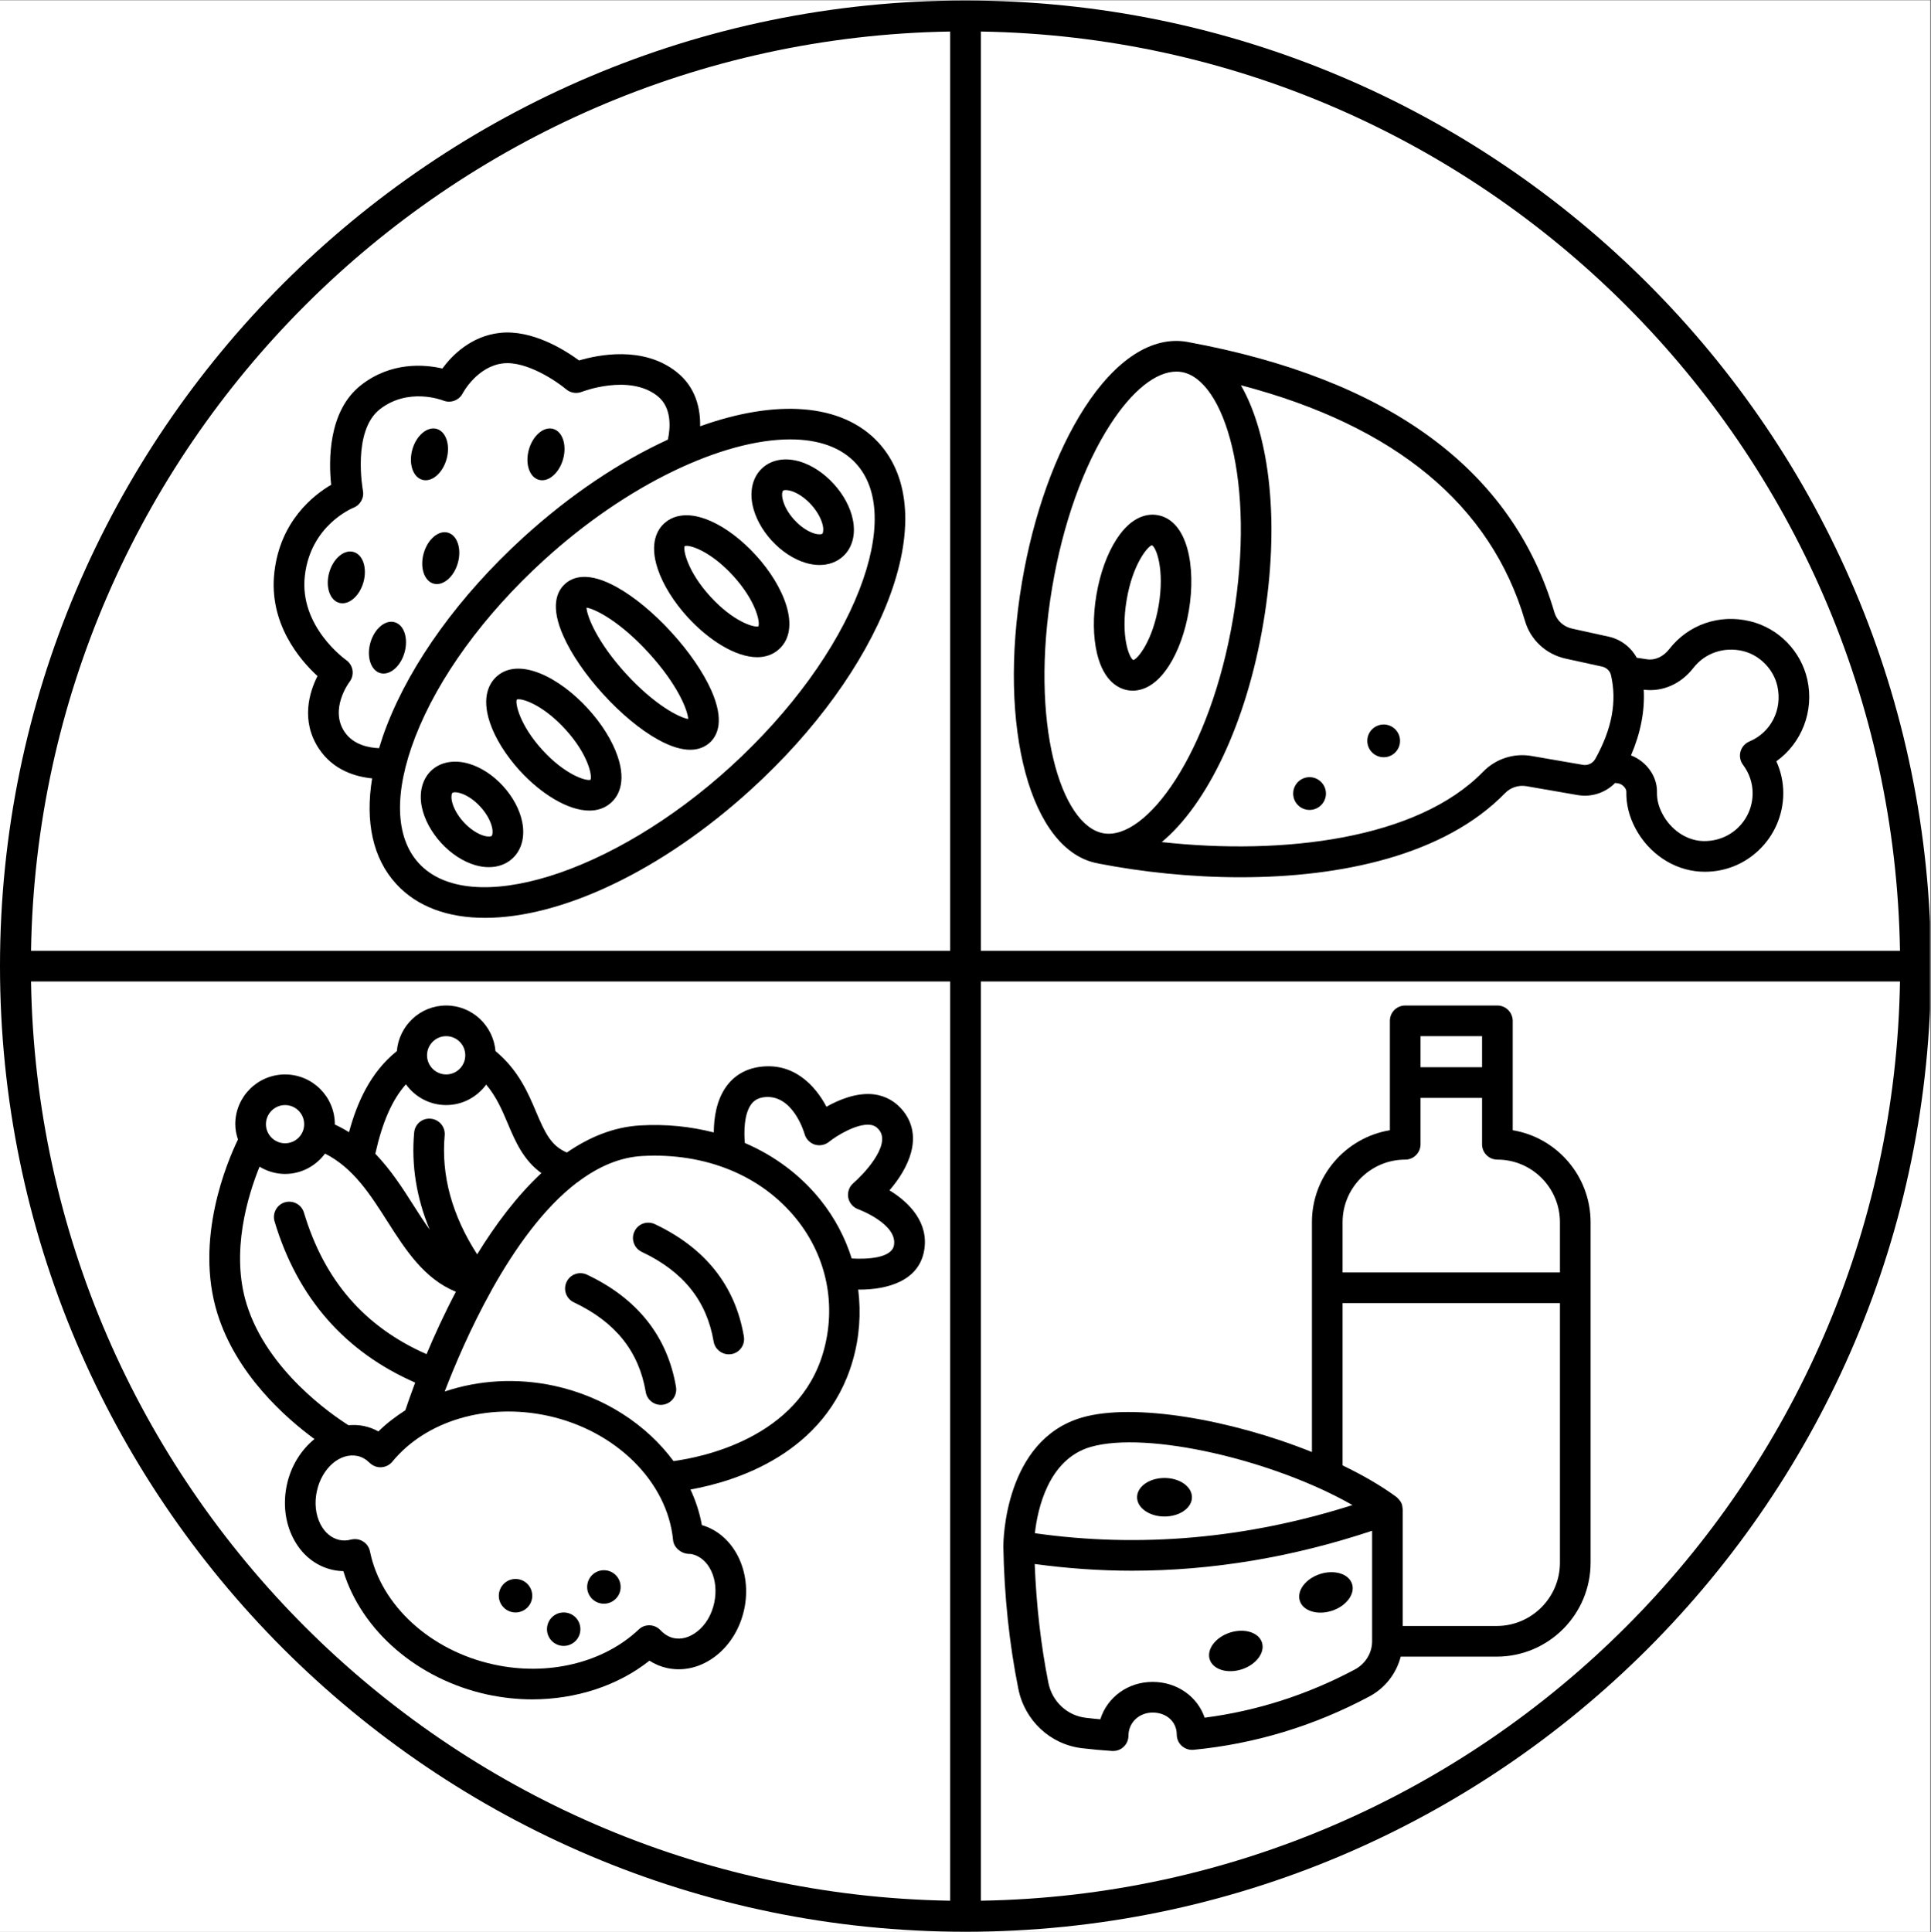
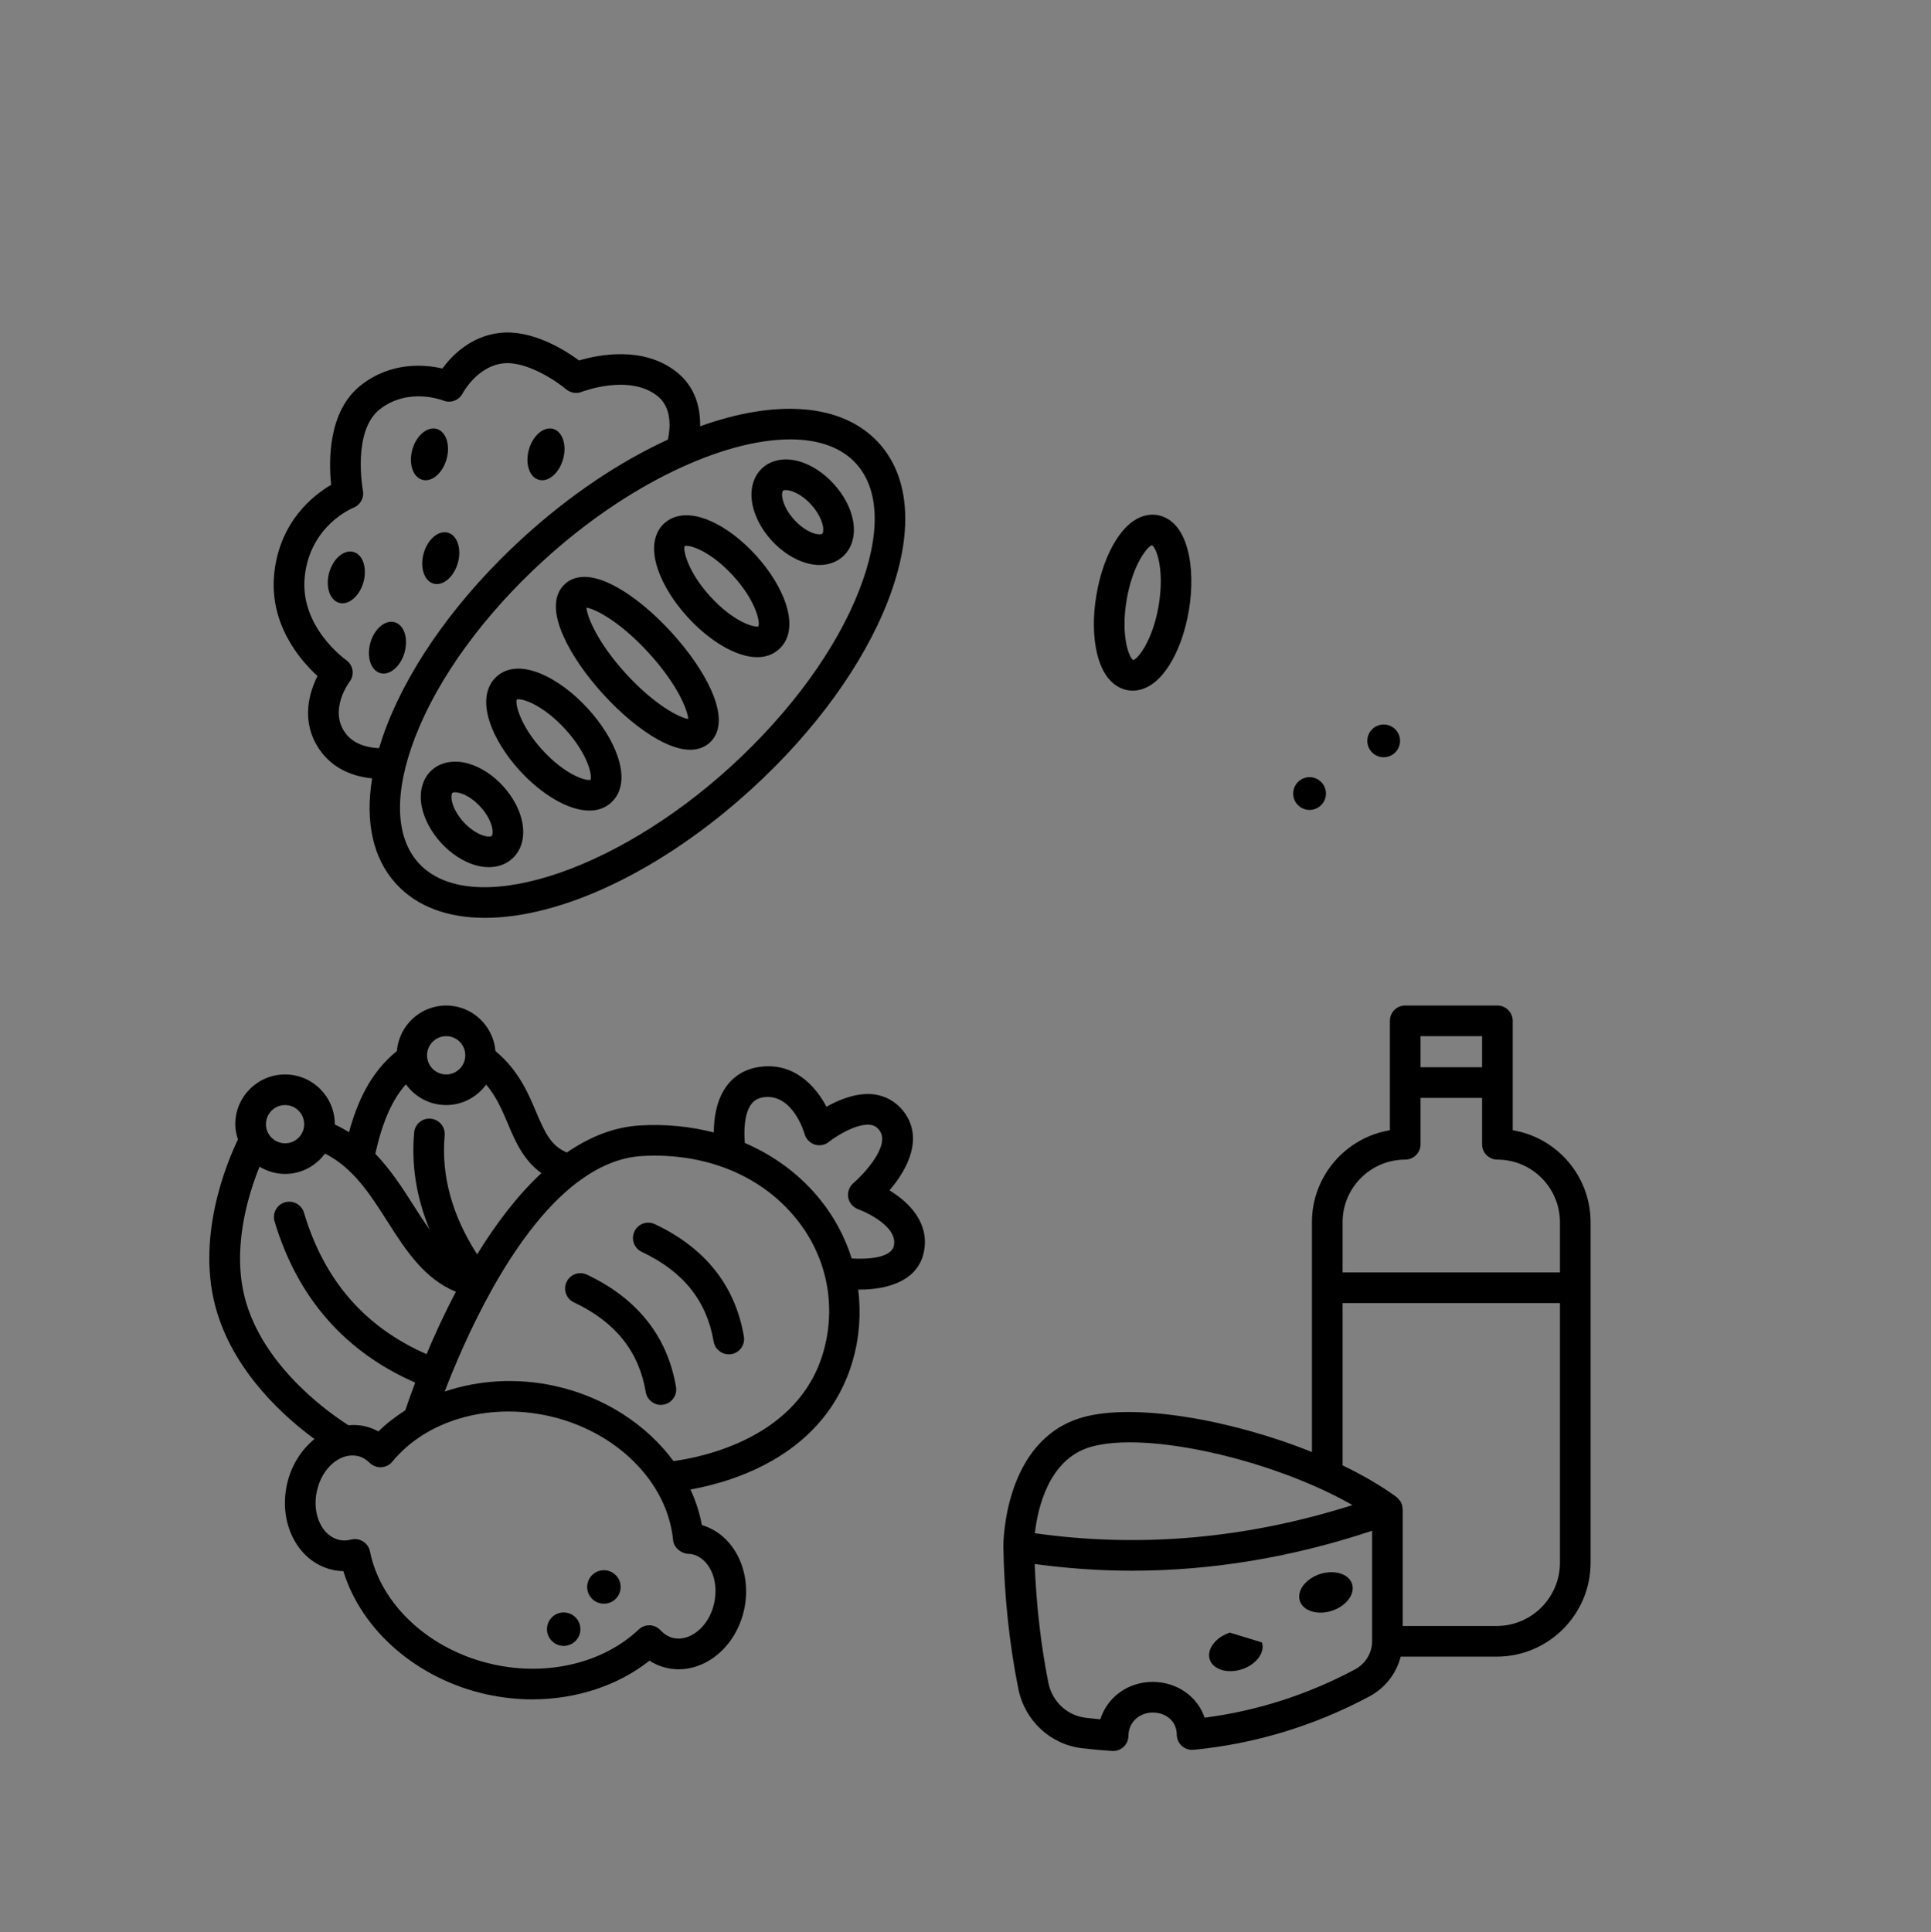
<svg xmlns="http://www.w3.org/2000/svg" width="224.88pt" height="225pt" viewBox="0 0 224.88 225" version="1.2">
  <rect x="0" y="0" width="224.88" height="225" fill="#808080" stroke="none" />
  <defs>
    <clipPath id="clip1">
-       <path d="M 0 0.059 L 224.762 0.059 L 224.762 224.938 L 0 224.938 Z M 0 0.059 " />
-     </clipPath>
+       </clipPath>
  </defs>
  <g id="surface1">
    <g clip-path="url(#clip1)" clip-rule="nonzero">
      <path style=" stroke:none;fill-rule:nonzero;fill:rgb(100%,100%,100%);fill-opacity:1;" d="M 0 0.059 L 224.879 0.059 L 224.879 232.438 L 0 232.438 Z M 0 0.059 " />
      <path style=" stroke:none;fill-rule:nonzero;fill:rgb(100%,100%,100%);fill-opacity:1;" d="M 0 0.059 L 224.879 0.059 L 224.879 224.941 L 0 224.941 Z M 0 0.059 " />
      <path style=" stroke:none;fill-rule:nonzero;fill:rgb(0%,0%,0%);fill-opacity:1;" d="M 114.227 221.328 L 114.227 114.285 L 221.27 114.285 C 220.312 172.895 172.836 220.375 114.227 221.328 Z M 3.613 114.285 L 110.656 114.285 L 110.656 221.328 C 52.043 220.375 4.566 172.895 3.613 114.285 Z M 110.656 3.672 L 110.656 110.715 L 3.613 110.715 C 4.566 52.105 52.043 4.625 110.656 3.672 Z M 221.27 110.715 L 114.227 110.715 L 114.227 3.672 C 172.836 4.625 220.312 52.105 221.27 110.715 Z M 112.441 0.059 C 50.441 0.059 0 50.5 0 112.5 C 0 174.5 50.441 224.941 112.441 224.941 C 174.441 224.941 224.879 174.5 224.879 112.5 C 224.879 50.5 174.441 0.059 112.441 0.059 " />
    </g>
    <path style=" stroke:none;fill-rule:nonzero;fill:rgb(0%,0%,0%);fill-opacity:1;" d="M 75.547 76.031 C 78.891 79.684 80.078 82.66 80.148 83.723 C 79.102 83.555 76.242 82.102 72.895 78.449 C 69.559 74.789 68.371 71.812 68.301 70.754 C 69.348 70.922 72.207 72.371 75.547 76.031 Z M 70.262 80.855 C 72.316 83.105 74.57 84.977 76.598 86.105 C 78.18 86.984 79.422 87.305 80.383 87.305 C 81.445 87.305 82.168 86.914 82.664 86.469 C 83.59 85.617 84.379 83.875 82.84 80.402 C 81.898 78.281 80.246 75.871 78.18 73.617 C 76.125 71.367 73.871 69.504 71.844 68.375 C 68.523 66.52 66.711 67.156 65.785 68.008 C 64.852 68.855 64.062 70.602 65.609 74.07 C 66.551 76.191 68.203 78.602 70.262 80.855 " />
    <path style=" stroke:none;fill-rule:nonzero;fill:rgb(0%,0%,0%);fill-opacity:1;" d="M 79.734 63.594 C 79.785 63.574 79.859 63.559 79.957 63.559 C 80.754 63.559 82.977 64.422 85.375 67.043 C 87.988 69.91 88.539 72.383 88.324 72.934 C 87.754 73.102 85.34 72.328 82.727 69.469 C 80.043 66.535 79.535 64.004 79.734 63.594 Z M 80.09 71.875 C 82.504 74.512 85.648 76.527 88.184 76.527 C 89.148 76.527 90.027 76.234 90.742 75.578 C 93.336 73.199 91.336 68.27 88.012 64.641 C 86.379 62.855 84.52 61.445 82.762 60.672 C 79.762 59.348 78.09 60.27 77.359 60.938 C 76.625 61.598 75.559 63.184 76.613 66.293 C 77.227 68.109 78.461 70.09 80.09 71.875 " />
    <path style=" stroke:none;fill-rule:nonzero;fill:rgb(0%,0%,0%);fill-opacity:1;" d="M 91.191 57.137 C 91.227 57.102 91.336 57.066 91.52 57.066 C 91.664 57.066 91.867 57.09 92.117 57.164 C 92.891 57.395 93.75 57.973 94.453 58.746 C 95.164 59.523 95.66 60.43 95.828 61.215 C 95.938 61.781 95.832 62.086 95.77 62.148 C 95.699 62.215 95.387 62.281 94.836 62.121 C 94.062 61.887 93.211 61.312 92.5 60.531 C 91.789 59.758 91.293 58.859 91.133 58.066 C 91.016 57.5 91.121 57.199 91.191 57.137 Z M 89.867 62.945 C 91.016 64.199 92.418 65.121 93.82 65.539 C 94.371 65.707 94.914 65.789 95.438 65.789 C 96.496 65.789 97.449 65.449 98.176 64.785 C 99.258 63.801 99.676 62.242 99.32 60.512 C 99.035 59.082 98.238 57.598 97.09 56.344 C 95.945 55.086 94.535 54.16 93.141 53.742 C 91.441 53.242 89.859 53.512 88.777 54.504 C 87.703 55.484 87.285 57.039 87.633 58.777 C 87.926 60.207 88.715 61.691 89.867 62.945 " />
    <path style=" stroke:none;fill-rule:nonzero;fill:rgb(0%,0%,0%);fill-opacity:1;" d="M 57.258 97.344 C 57.188 97.398 56.875 97.477 56.324 97.309 C 55.551 97.078 54.699 96.5 53.988 95.727 C 53.285 94.953 52.781 94.055 52.621 93.258 C 52.512 92.691 52.609 92.387 52.68 92.332 C 52.715 92.297 52.824 92.254 53.008 92.254 C 53.16 92.254 53.363 92.281 53.605 92.359 C 54.387 92.59 55.238 93.168 55.941 93.941 C 56.652 94.715 57.152 95.613 57.316 96.41 C 57.426 96.973 57.328 97.281 57.258 97.344 Z M 58.582 91.535 C 57.434 90.273 56.031 89.355 54.629 88.938 C 52.938 88.434 51.348 88.707 50.266 89.688 C 49.191 90.68 48.773 92.234 49.121 93.961 C 49.414 95.398 50.211 96.875 51.355 98.137 C 52.504 99.395 53.906 100.312 55.309 100.73 C 55.863 100.898 56.41 100.977 56.926 100.977 C 57.992 100.977 58.945 100.633 59.664 99.973 C 60.746 98.988 61.164 97.434 60.812 95.707 C 60.523 94.27 59.727 92.789 58.582 91.535 " />
    <path style=" stroke:none;fill-rule:nonzero;fill:rgb(0%,0%,0%);fill-opacity:1;" d="M 68.77 90.805 C 68.211 90.965 65.785 90.199 63.172 87.34 C 60.492 84.402 59.984 81.875 60.18 81.461 C 60.234 81.434 60.305 81.426 60.402 81.426 C 61.199 81.426 63.43 82.293 65.828 84.914 C 68.434 87.77 68.984 90.246 68.77 90.805 Z M 68.457 82.508 C 65.137 78.867 60.402 76.43 57.809 78.797 C 57.078 79.469 56.012 81.051 57.055 84.152 C 57.672 85.98 58.91 87.961 60.535 89.746 C 62.949 92.379 66.094 94.387 68.637 94.387 C 69.598 94.387 70.469 94.102 71.188 93.445 C 71.922 92.777 72.988 91.203 71.934 88.094 C 71.32 86.273 70.086 84.285 68.457 82.508 " />
    <path style=" stroke:none;fill-rule:nonzero;fill:rgb(0%,0%,0%);fill-opacity:1;" d="M 35.5 67.039 C 36.168 61.195 40.965 59.207 41.152 59.125 C 41.961 58.812 42.43 57.969 42.262 57.117 C 42.25 57.047 40.992 50.195 44.234 47.656 C 47.539 45.078 51.457 46.582 51.613 46.637 C 52.469 46.988 53.453 46.625 53.879 45.809 C 53.891 45.773 55.566 42.637 58.617 42.309 C 61.332 42.023 64.824 44.395 65.938 45.336 C 66.441 45.754 67.137 45.871 67.75 45.629 C 67.801 45.605 73.273 43.5 76.562 46.109 C 78.32 47.496 78.043 49.984 77.777 51.191 C 72.219 53.742 66.406 57.59 60.879 62.637 C 53.527 69.359 47.902 77.117 45.039 84.508 C 44.688 85.395 44.402 86.266 44.145 87.121 C 42.973 87.074 41.141 86.746 40.117 85.211 C 38.367 82.586 40.609 79.523 40.699 79.406 C 41 79.016 41.125 78.527 41.051 78.047 C 40.973 77.559 40.699 77.133 40.305 76.855 C 40.246 76.812 34.816 72.965 35.5 67.039 Z M 99.688 53.973 C 102.449 56.992 102.59 62.215 100.078 68.684 C 97.41 75.559 92.109 82.848 85.16 89.207 C 71.355 101.82 54.688 106.992 48.762 100.508 C 46 97.488 45.859 92.262 48.363 85.797 C 51.031 78.918 56.332 71.625 63.289 65.273 C 73.035 56.363 84.211 51.164 92.027 51.164 C 95.277 51.164 97.945 52.062 99.688 53.973 Z M 36.973 78.723 C 36.031 80.582 34.984 83.938 37.145 87.191 C 38.82 89.703 41.418 90.449 43.336 90.637 C 42.508 95.711 43.426 99.965 46.125 102.914 C 48.578 105.605 52.191 106.879 56.484 106.879 C 65.289 106.879 76.98 101.512 87.566 91.836 C 94.922 85.121 100.547 77.355 103.41 69.973 C 106.43 62.172 106.047 55.637 102.324 51.559 C 98.062 46.902 90.32 46.484 81.535 49.637 C 81.574 47.613 81.059 45.105 78.781 43.305 C 74.891 40.23 69.621 41.324 67.438 41.973 C 65.777 40.754 61.984 38.355 58.227 38.762 C 54.824 39.129 52.609 41.422 51.516 42.91 C 49.457 42.434 45.555 42.094 42.039 44.848 C 38.156 47.879 38.281 53.785 38.566 56.449 C 36.496 57.66 32.633 60.68 31.953 66.625 C 31.262 72.586 34.922 76.848 36.973 78.723 " />
    <path style=" stroke:none;fill-rule:nonzero;fill:rgb(0%,0%,0%);fill-opacity:1;" d="M 49.18 55.867 C 50.273 56.184 51.543 55.109 52.004 53.469 C 52.469 51.832 51.945 50.25 50.852 49.941 C 49.75 49.637 48.48 50.711 48.02 52.34 C 47.562 53.98 48.078 55.562 49.18 55.867 " />
    <path style=" stroke:none;fill-rule:nonzero;fill:rgb(0%,0%,0%);fill-opacity:1;" d="M 62.746 55.867 C 63.848 56.184 65.109 55.109 65.574 53.469 C 66.035 51.832 65.52 50.25 64.418 49.941 C 63.316 49.637 62.055 50.711 61.594 52.34 C 61.129 53.98 61.645 55.562 62.746 55.867 " />
    <path style=" stroke:none;fill-rule:nonzero;fill:rgb(0%,0%,0%);fill-opacity:1;" d="M 42.324 67.797 C 42.785 66.16 42.27 64.582 41.168 64.27 C 40.066 63.961 38.797 65.035 38.336 66.676 C 37.879 68.305 38.395 69.891 39.496 70.195 C 40.59 70.508 41.859 69.438 42.324 67.797 " />
    <path style=" stroke:none;fill-rule:nonzero;fill:rgb(0%,0%,0%);fill-opacity:1;" d="M 49.34 64.43 C 48.879 66.066 49.387 67.645 50.488 67.957 C 51.59 68.266 52.859 67.191 53.32 65.551 C 53.781 63.922 53.266 62.34 52.164 62.023 C 51.066 61.719 49.801 62.793 49.34 64.43 " />
    <path style=" stroke:none;fill-rule:nonzero;fill:rgb(0%,0%,0%);fill-opacity:1;" d="M 44.285 78.379 C 45.387 78.688 46.648 77.613 47.113 75.977 C 47.574 74.336 47.059 72.762 45.957 72.453 C 44.855 72.141 43.594 73.215 43.129 74.852 C 42.668 76.492 43.184 78.066 44.285 78.379 " />
-     <path style=" stroke:none;fill-rule:nonzero;fill:rgb(0%,0%,0%);fill-opacity:1;" d="M 122.535 68.398 C 123.781 60.984 126.188 54.25 129.297 49.441 C 131.855 45.473 134.625 43.27 136.996 43.27 C 137.203 43.27 137.406 43.285 137.609 43.32 C 142.594 44.164 146.289 56.133 143.609 71.961 C 140.934 87.785 133.5 97.875 128.531 97.035 C 123.547 96.191 119.859 84.223 122.535 68.398 Z M 177.605 72.32 C 178.246 74.52 180.059 76.191 182.316 76.688 L 186.578 77.621 C 187.094 77.738 187.496 78.121 187.609 78.602 C 188.328 81.691 187.727 84.891 185.777 88.387 C 185.488 88.887 184.91 89.164 184.348 89.062 L 178.352 88.027 C 176.293 87.672 174.188 88.355 172.723 89.863 C 165.047 97.746 149.418 99.609 135.293 98.055 C 140.543 93.711 145.152 84.266 147.125 72.551 C 149.078 61.035 147.906 50.746 144.512 44.859 C 162.496 49.574 173.629 58.781 177.605 72.32 Z M 197.211 77.773 C 198.57 76.031 200.773 75.285 202.98 75.809 C 204.934 76.281 206.551 77.926 206.992 79.898 C 207.598 82.633 206.25 85.277 203.727 86.344 C 203.219 86.559 202.844 86.992 202.695 87.52 C 202.551 88.051 202.66 88.613 202.988 89.055 C 203.723 90.035 204.109 91.18 204.109 92.367 C 204.109 93.922 203.484 95.363 202.355 96.43 C 201.227 97.488 199.734 98.012 198.18 97.93 C 196.336 97.812 194.586 96.613 193.617 94.793 C 193.16 93.934 192.949 93.105 192.969 92.254 C 193.02 90.395 191.723 88.645 189.945 87.961 C 191.066 85.352 191.562 82.793 191.43 80.312 C 193.613 80.59 195.758 79.648 197.211 77.773 Z M 127.863 100.535 C 127.875 100.535 127.883 100.543 127.891 100.543 C 127.902 100.551 127.91 100.551 127.926 100.551 C 127.93 100.551 127.93 100.559 127.938 100.559 C 127.938 100.559 127.945 100.559 127.953 100.559 C 132.98 101.535 138.688 102.152 144.461 102.152 C 156.215 102.152 168.234 99.594 175.281 92.352 C 175.93 91.688 176.852 91.398 177.742 91.543 L 183.738 92.582 C 185.363 92.859 186.98 92.305 188.098 91.168 L 188.465 91.223 C 188.949 91.293 189.406 91.82 189.402 92.156 C 189.367 93.629 189.723 95.078 190.469 96.473 C 192.016 99.379 194.887 101.297 197.961 101.492 C 198.156 101.504 198.352 101.512 198.547 101.512 C 200.883 101.512 203.086 100.641 204.793 99.031 C 206.629 97.309 207.68 94.883 207.68 92.367 C 207.68 91.074 207.402 89.812 206.871 88.648 C 209.812 86.543 211.301 82.812 210.477 79.125 C 209.73 75.801 207.121 73.137 203.82 72.344 C 200.234 71.473 196.625 72.719 194.395 75.59 C 193.711 76.469 192.742 76.91 191.805 76.77 L 190.613 76.59 C 189.938 75.363 188.758 74.441 187.336 74.133 L 183.086 73.199 C 182.094 72.984 181.309 72.266 181.027 71.316 C 176.156 54.711 161.758 44.113 138.227 39.805 C 138.227 39.805 138.227 39.805 138.223 39.805 C 138.215 39.805 138.215 39.805 138.207 39.801 C 134.172 39.121 129.938 41.848 126.293 47.504 C 122.934 52.719 120.348 59.926 119.016 67.805 C 116.141 84.781 120.031 99.129 127.863 100.535 " />
    <path style=" stroke:none;fill-rule:nonzero;fill:rgb(0%,0%,0%);fill-opacity:1;" d="M 131.207 69.859 C 131.91 65.664 133.684 63.586 134.156 63.488 C 134.66 63.746 135.641 66.297 134.938 70.496 C 134.227 74.691 132.457 76.77 131.98 76.859 C 131.488 76.602 130.496 74.059 131.207 69.859 Z M 131.348 80.375 C 131.508 80.402 131.703 80.422 131.91 80.422 C 132.98 80.422 134.582 79.93 136.121 77.543 C 137.211 75.863 138.031 73.578 138.453 71.09 C 139.309 66.027 138.324 60.582 134.793 59.98 C 133.793 59.809 131.855 59.953 130.016 62.812 C 128.934 64.484 128.105 66.781 127.688 69.27 C 127.262 71.75 127.297 74.191 127.766 76.129 C 128.566 79.426 130.352 80.207 131.348 80.375 " />
    <path style=" stroke:none;fill-rule:nonzero;fill:rgb(0%,0%,0%);fill-opacity:1;" d="M 161.145 88.176 C 162.195 88.176 163.047 87.324 163.047 86.266 C 163.047 85.219 162.195 84.363 161.145 84.363 C 160.09 84.363 159.234 85.219 159.234 86.266 C 159.234 87.324 160.09 88.176 161.145 88.176 " />
    <path style=" stroke:none;fill-rule:nonzero;fill:rgb(0%,0%,0%);fill-opacity:1;" d="M 152.508 94.312 C 153.559 94.312 154.418 93.461 154.418 92.406 C 154.418 91.355 153.559 90.496 152.508 90.496 C 151.453 90.496 150.602 91.355 150.602 92.406 C 150.602 93.461 151.453 94.312 152.508 94.312 " />
-     <path style=" stroke:none;fill-rule:nonzero;fill:rgb(0%,0%,0%);fill-opacity:1;" d="M 135.613 176.59 C 137.387 176.59 138.812 175.586 138.812 174.348 C 138.812 173.105 137.387 172.102 135.613 172.102 C 133.852 172.102 132.422 173.105 132.422 174.348 C 132.422 175.586 133.852 176.59 135.613 176.59 " />
-     <path style=" stroke:none;fill-rule:nonzero;fill:rgb(0%,0%,0%);fill-opacity:1;" d="M 143.227 190.109 C 141.547 190.66 140.5 192.062 140.883 193.238 C 141.273 194.418 142.941 194.926 144.621 194.383 C 146.301 193.832 147.348 192.43 146.965 191.254 C 146.582 190.074 144.906 189.566 143.227 190.109 " />
+     <path style=" stroke:none;fill-rule:nonzero;fill:rgb(0%,0%,0%);fill-opacity:1;" d="M 143.227 190.109 C 141.547 190.66 140.5 192.062 140.883 193.238 C 141.273 194.418 142.941 194.926 144.621 194.383 C 146.301 193.832 147.348 192.43 146.965 191.254 " />
    <path style=" stroke:none;fill-rule:nonzero;fill:rgb(0%,0%,0%);fill-opacity:1;" d="M 153.719 183.289 C 152.039 183.84 150.992 185.242 151.379 186.422 C 151.762 187.598 153.434 188.109 155.113 187.566 C 156.793 187.016 157.84 185.613 157.457 184.434 C 157.074 183.258 155.398 182.746 153.719 183.289 " />
    <path style=" stroke:none;fill-rule:nonzero;fill:rgb(0%,0%,0%);fill-opacity:1;" d="M 174.301 189.336 L 163.363 189.336 L 163.363 175.762 C 163.363 175.734 163.348 175.707 163.348 175.684 C 163.332 175.469 163.297 175.258 163.223 175.062 C 163.215 175.059 163.207 175.059 163.207 175.043 C 163.133 174.867 163.012 174.707 162.879 174.562 C 162.84 174.52 162.805 174.484 162.762 174.445 C 162.715 174.402 162.68 174.352 162.629 174.316 C 160.832 173 158.699 171.766 156.355 170.637 L 156.355 151.738 L 181.668 151.738 L 181.668 181.965 C 181.668 186.023 178.363 189.336 174.301 189.336 Z M 157.793 194.398 C 152.27 197.34 146.391 199.227 140.293 200.016 C 139.461 197.57 137.094 195.848 134.234 195.848 C 131.332 195.848 128.941 197.652 128.141 200.203 C 127.57 200.148 127.004 200.094 126.438 200.023 C 124.277 199.773 122.527 198.133 122.09 195.945 C 121.211 191.531 120.688 186.887 120.5 182.121 C 124.266 182.629 128.043 182.902 131.828 182.902 C 141.156 182.902 150.512 181.332 159.793 178.25 L 159.793 191.121 C 159.793 192.48 159.023 193.734 157.793 194.398 Z M 127.012 168.488 C 133.621 166.578 148.332 170.016 157.504 175.258 C 145.207 179.164 132.789 180.273 120.52 178.535 C 120.832 175.734 122.082 169.914 127.012 168.488 Z M 163.648 135.031 C 164.629 135.031 165.434 134.23 165.434 133.246 L 165.434 127.844 L 172.598 127.844 L 172.598 133.246 C 172.598 134.23 173.395 135.031 174.383 135.031 C 178.398 135.031 181.668 138.301 181.668 142.324 L 181.668 148.168 L 156.355 148.168 L 156.355 142.324 C 156.355 138.301 159.625 135.031 163.648 135.031 Z M 172.598 120.656 L 172.598 124.273 L 165.434 124.273 L 165.434 120.656 Z M 176.168 131.609 L 176.168 118.871 C 176.168 117.891 175.367 117.086 174.383 117.086 L 163.648 117.086 C 162.656 117.086 161.863 117.891 161.863 118.871 L 161.863 131.609 C 156.719 132.461 152.785 136.941 152.785 142.324 L 152.785 169.082 C 143.359 165.289 132.016 163.324 126.02 165.059 C 116.949 167.68 116.848 179.547 116.848 180.055 C 116.848 180.062 116.848 180.062 116.848 180.07 C 116.848 180.078 116.848 180.082 116.848 180.082 C 116.949 185.809 117.535 191.379 118.59 196.641 C 119.328 200.352 122.32 203.141 126.02 203.57 C 127.191 203.711 128.355 203.816 129.52 203.891 C 129.555 203.891 129.598 203.891 129.633 203.891 C 130.086 203.891 130.523 203.727 130.852 203.41 C 131.215 203.078 131.418 202.602 131.418 202.109 C 131.418 200.594 132.652 199.418 134.234 199.418 C 135.859 199.418 137.043 200.496 137.043 201.98 C 137.043 202.484 137.258 202.965 137.629 203.301 C 138.004 203.633 138.492 203.801 139.004 203.754 C 146.164 203.062 153.043 200.973 159.473 197.543 C 161.324 196.559 162.621 194.855 163.125 192.906 L 174.301 192.906 C 180.336 192.906 185.238 187.996 185.238 181.965 L 185.238 142.324 C 185.238 136.941 181.309 132.461 176.168 131.609 " />
-     <path style=" stroke:none;fill-rule:nonzero;fill:rgb(0%,0%,0%);fill-opacity:1;" d="M 60.039 183.863 C 58.961 183.863 58.09 184.742 58.09 185.816 C 58.09 186.887 58.961 187.762 60.039 187.762 C 61.113 187.762 61.984 186.887 61.984 185.816 C 61.984 184.742 61.113 183.863 60.039 183.863 " />
    <path style=" stroke:none;fill-rule:nonzero;fill:rgb(0%,0%,0%);fill-opacity:1;" d="M 65.645 187.762 C 64.566 187.762 63.699 188.633 63.699 189.711 C 63.699 190.785 64.566 191.656 65.645 191.656 C 66.719 191.656 67.59 190.785 67.59 189.711 C 67.59 188.633 66.719 187.762 65.645 187.762 " />
    <path style=" stroke:none;fill-rule:nonzero;fill:rgb(0%,0%,0%);fill-opacity:1;" d="M 70.332 182.844 C 69.25 182.844 68.379 183.715 68.379 184.797 C 68.379 185.871 69.25 186.742 70.332 186.742 C 71.406 186.742 72.277 185.871 72.277 184.797 C 72.277 183.715 71.406 182.844 70.332 182.844 " />
    <path style=" stroke:none;fill-rule:nonzero;fill:rgb(0%,0%,0%);fill-opacity:1;" d="M 76.266 142.547 C 75.371 142.121 74.305 142.5 73.887 143.391 C 73.461 144.285 73.844 145.352 74.738 145.777 C 79.566 148.055 82.309 151.473 83.109 156.219 C 83.258 157.09 84.016 157.703 84.867 157.703 C 84.965 157.703 85.07 157.699 85.168 157.684 C 86.145 157.516 86.797 156.598 86.629 155.621 C 85.633 149.73 82.148 145.328 76.266 142.547 " />
    <path style=" stroke:none;fill-rule:nonzero;fill:rgb(0%,0%,0%);fill-opacity:1;" d="M 68.352 148.426 C 67.465 148.008 66.398 148.383 65.98 149.277 C 65.555 150.168 65.938 151.234 66.832 151.652 C 71.664 153.941 74.402 157.355 75.203 162.105 C 75.352 162.977 76.102 163.59 76.961 163.59 C 77.059 163.59 77.156 163.582 77.262 163.562 C 78.23 163.402 78.887 162.48 78.727 161.504 C 77.727 155.613 74.234 151.207 68.352 148.426 " />
    <path style=" stroke:none;fill-rule:nonzero;fill:rgb(0%,0%,0%);fill-opacity:1;" d="M 104.109 145.008 C 103.836 146.527 100.938 146.648 99.188 146.543 C 98.426 144.125 97.223 141.824 95.57 139.754 C 93.227 136.824 90.199 134.578 86.742 133.094 C 86.629 131.797 86.645 129.77 87.461 128.617 C 87.809 128.137 88.27 127.867 88.918 127.77 C 92.305 127.301 93.645 131.859 93.699 132.047 C 93.859 132.629 94.301 133.086 94.871 133.277 C 95.441 133.457 96.078 133.34 96.543 132.961 C 97.438 132.238 99.781 130.809 101.32 130.977 C 101.781 131.031 102.113 131.227 102.406 131.609 C 103.797 133.43 100.379 136.922 99.391 137.758 C 98.902 138.168 98.672 138.816 98.781 139.445 C 98.902 140.082 99.348 140.598 99.953 140.812 C 99.996 140.824 104.555 142.535 104.109 145.008 Z M 95.875 157.461 C 92.988 167.473 81.742 169.688 78.434 170.137 C 75.301 165.891 70.367 162.641 64.551 161.371 C 60.137 160.418 55.711 160.715 51.785 162.035 C 52.938 159.035 54.789 154.652 57.23 150.266 C 57.25 150.23 57.273 150.195 57.285 150.16 C 59.941 145.414 63.289 140.672 67.199 137.695 C 67.293 137.648 67.367 137.586 67.445 137.523 C 69.703 135.855 72.145 134.77 74.742 134.613 C 82.125 134.188 88.688 136.867 92.781 141.984 C 96.309 146.391 97.438 152.035 95.875 157.461 Z M 80.559 180.969 C 82.586 181.41 83.766 183.961 83.172 186.66 C 82.879 188.023 82.176 189.211 81.199 189.977 C 80.328 190.668 79.352 190.945 78.434 190.742 C 77.883 190.617 77.371 190.312 76.906 189.816 C 76.578 189.477 76.133 189.273 75.656 189.258 C 75.168 189.25 74.723 189.418 74.383 189.746 C 70.27 193.637 63.793 195.207 57.48 193.816 C 50.133 192.215 44.348 186.93 43.086 180.656 C 42.988 180.168 42.695 179.75 42.277 179.492 C 41.992 179.309 41.664 179.219 41.336 179.219 C 41.184 179.219 41.027 179.242 40.883 179.273 C 40.414 179.402 39.953 179.414 39.516 179.316 C 38.602 179.113 37.82 178.465 37.312 177.477 C 36.746 176.359 36.602 175 36.902 173.629 C 37.488 170.93 39.621 169.109 41.648 169.543 C 42.145 169.652 42.625 169.926 43.062 170.352 C 43.426 170.699 43.922 170.887 44.41 170.852 C 44.906 170.824 45.371 170.59 45.688 170.203 C 49.617 165.422 56.73 163.324 63.793 164.859 C 71.727 166.586 77.723 172.539 78.383 179.324 C 78.465 180.211 79.305 180.898 80.188 180.941 C 80.312 180.949 80.434 180.941 80.559 180.969 Z M 28.723 151.871 C 26.828 145.781 28.871 139.195 30.223 135.855 C 31.094 136.379 32.105 136.699 33.199 136.699 C 35.109 136.699 36.789 135.758 37.848 134.328 C 41.141 135.996 43.094 139.055 45.141 142.27 C 47.242 145.566 49.414 148.926 53.09 150.418 C 51.73 153.004 50.586 155.508 49.672 157.684 C 42.473 154.512 37.766 149.121 35.395 141.203 C 35.109 140.254 34.121 139.73 33.172 140.004 C 32.223 140.289 31.695 141.285 31.973 142.227 C 34.641 151.137 40.18 157.418 48.348 160.996 C 47.805 162.445 47.414 163.574 47.199 164.223 C 46.074 164.949 45.004 165.75 44.066 166.684 C 43.547 166.391 42.988 166.184 42.41 166.059 C 41.797 165.926 41.188 165.91 40.582 165.961 C 38.66 164.746 31.121 159.586 28.723 151.871 Z M 33.199 128.68 C 34.426 128.68 35.422 129.68 35.422 130.906 C 35.422 132.133 34.426 133.129 33.199 133.129 C 31.973 133.129 30.969 132.133 30.969 130.906 C 30.969 129.68 31.973 128.68 33.199 128.68 Z M 47.27 126.262 C 48.32 127.719 50.027 128.68 51.961 128.68 C 53.871 128.68 55.559 127.734 56.617 126.297 C 57.789 127.676 58.457 129.227 59.141 130.844 C 59.992 132.871 60.945 135.094 63.047 136.602 C 60.195 139.258 57.691 142.605 55.566 146.062 C 52.637 141.516 51.367 136.867 51.785 132.203 C 51.871 131.219 51.145 130.355 50.16 130.266 C 49.172 130.172 48.312 130.898 48.23 131.883 C 47.891 135.695 48.496 139.473 50.035 143.184 C 49.402 142.305 48.789 141.355 48.152 140.352 C 46.879 138.344 45.496 136.203 43.707 134.348 C 44.527 130.668 45.664 128.062 47.27 126.262 Z M 51.961 120.656 C 53.188 120.656 54.184 121.652 54.184 122.883 C 54.184 124.109 53.188 125.113 51.961 125.113 C 50.734 125.113 49.73 124.109 49.73 122.883 C 49.73 121.652 50.734 120.656 51.961 120.656 Z M 103.586 138.609 C 105.77 136.078 107.547 132.453 105.246 129.441 C 104.367 128.297 103.16 127.602 101.746 127.426 C 99.75 127.203 97.695 128.055 96.246 128.875 C 94.922 126.359 92.375 123.656 88.41 124.242 C 86.789 124.477 85.461 125.273 84.555 126.555 C 83.418 128.152 83.137 130.207 83.125 131.867 C 80.426 131.176 77.539 130.871 74.535 131.051 C 71.461 131.234 68.621 132.41 66.016 134.203 C 64.188 133.43 63.484 131.965 62.426 129.461 C 61.504 127.266 60.355 124.59 57.703 122.395 C 57.445 119.43 54.984 117.086 51.961 117.086 C 48.926 117.086 46.465 119.43 46.215 122.395 C 43.121 124.867 41.559 128.438 40.645 131.84 C 40.121 131.512 39.57 131.211 38.984 130.941 C 38.984 130.926 38.992 130.918 38.992 130.906 C 38.992 127.711 36.391 125.113 33.199 125.113 C 30 125.113 27.398 127.711 27.398 130.906 C 27.398 131.531 27.523 132.117 27.711 132.684 C 26.445 135.305 22.625 144.305 25.312 152.938 C 27.516 160.027 33.227 165.082 36.621 167.57 C 35.09 168.812 33.898 170.652 33.414 172.867 C 32.941 175.035 33.191 177.254 34.133 179.094 C 35.129 181.055 36.777 182.371 38.754 182.805 C 39.16 182.895 39.57 182.941 39.984 182.949 C 42.102 189.879 48.621 195.539 56.723 197.312 C 58.48 197.688 60.25 197.883 61.992 197.883 C 67.074 197.875 71.949 196.301 75.629 193.379 C 76.266 193.785 76.945 194.07 77.672 194.23 C 79.652 194.66 81.695 194.145 83.418 192.781 C 85.043 191.496 86.191 189.586 86.664 187.418 C 87.633 182.965 85.438 178.66 81.738 177.59 C 81.48 176.16 81.027 174.77 80.41 173.445 C 85.488 172.539 96.16 169.355 99.305 158.445 C 100.102 155.691 100.281 152.887 99.945 150.16 C 100.004 150.16 100.051 150.168 100.102 150.168 C 103.301 150.168 106.988 149.191 107.621 145.637 C 108.203 142.41 105.934 140.031 103.586 138.609 " />
  </g>
</svg>